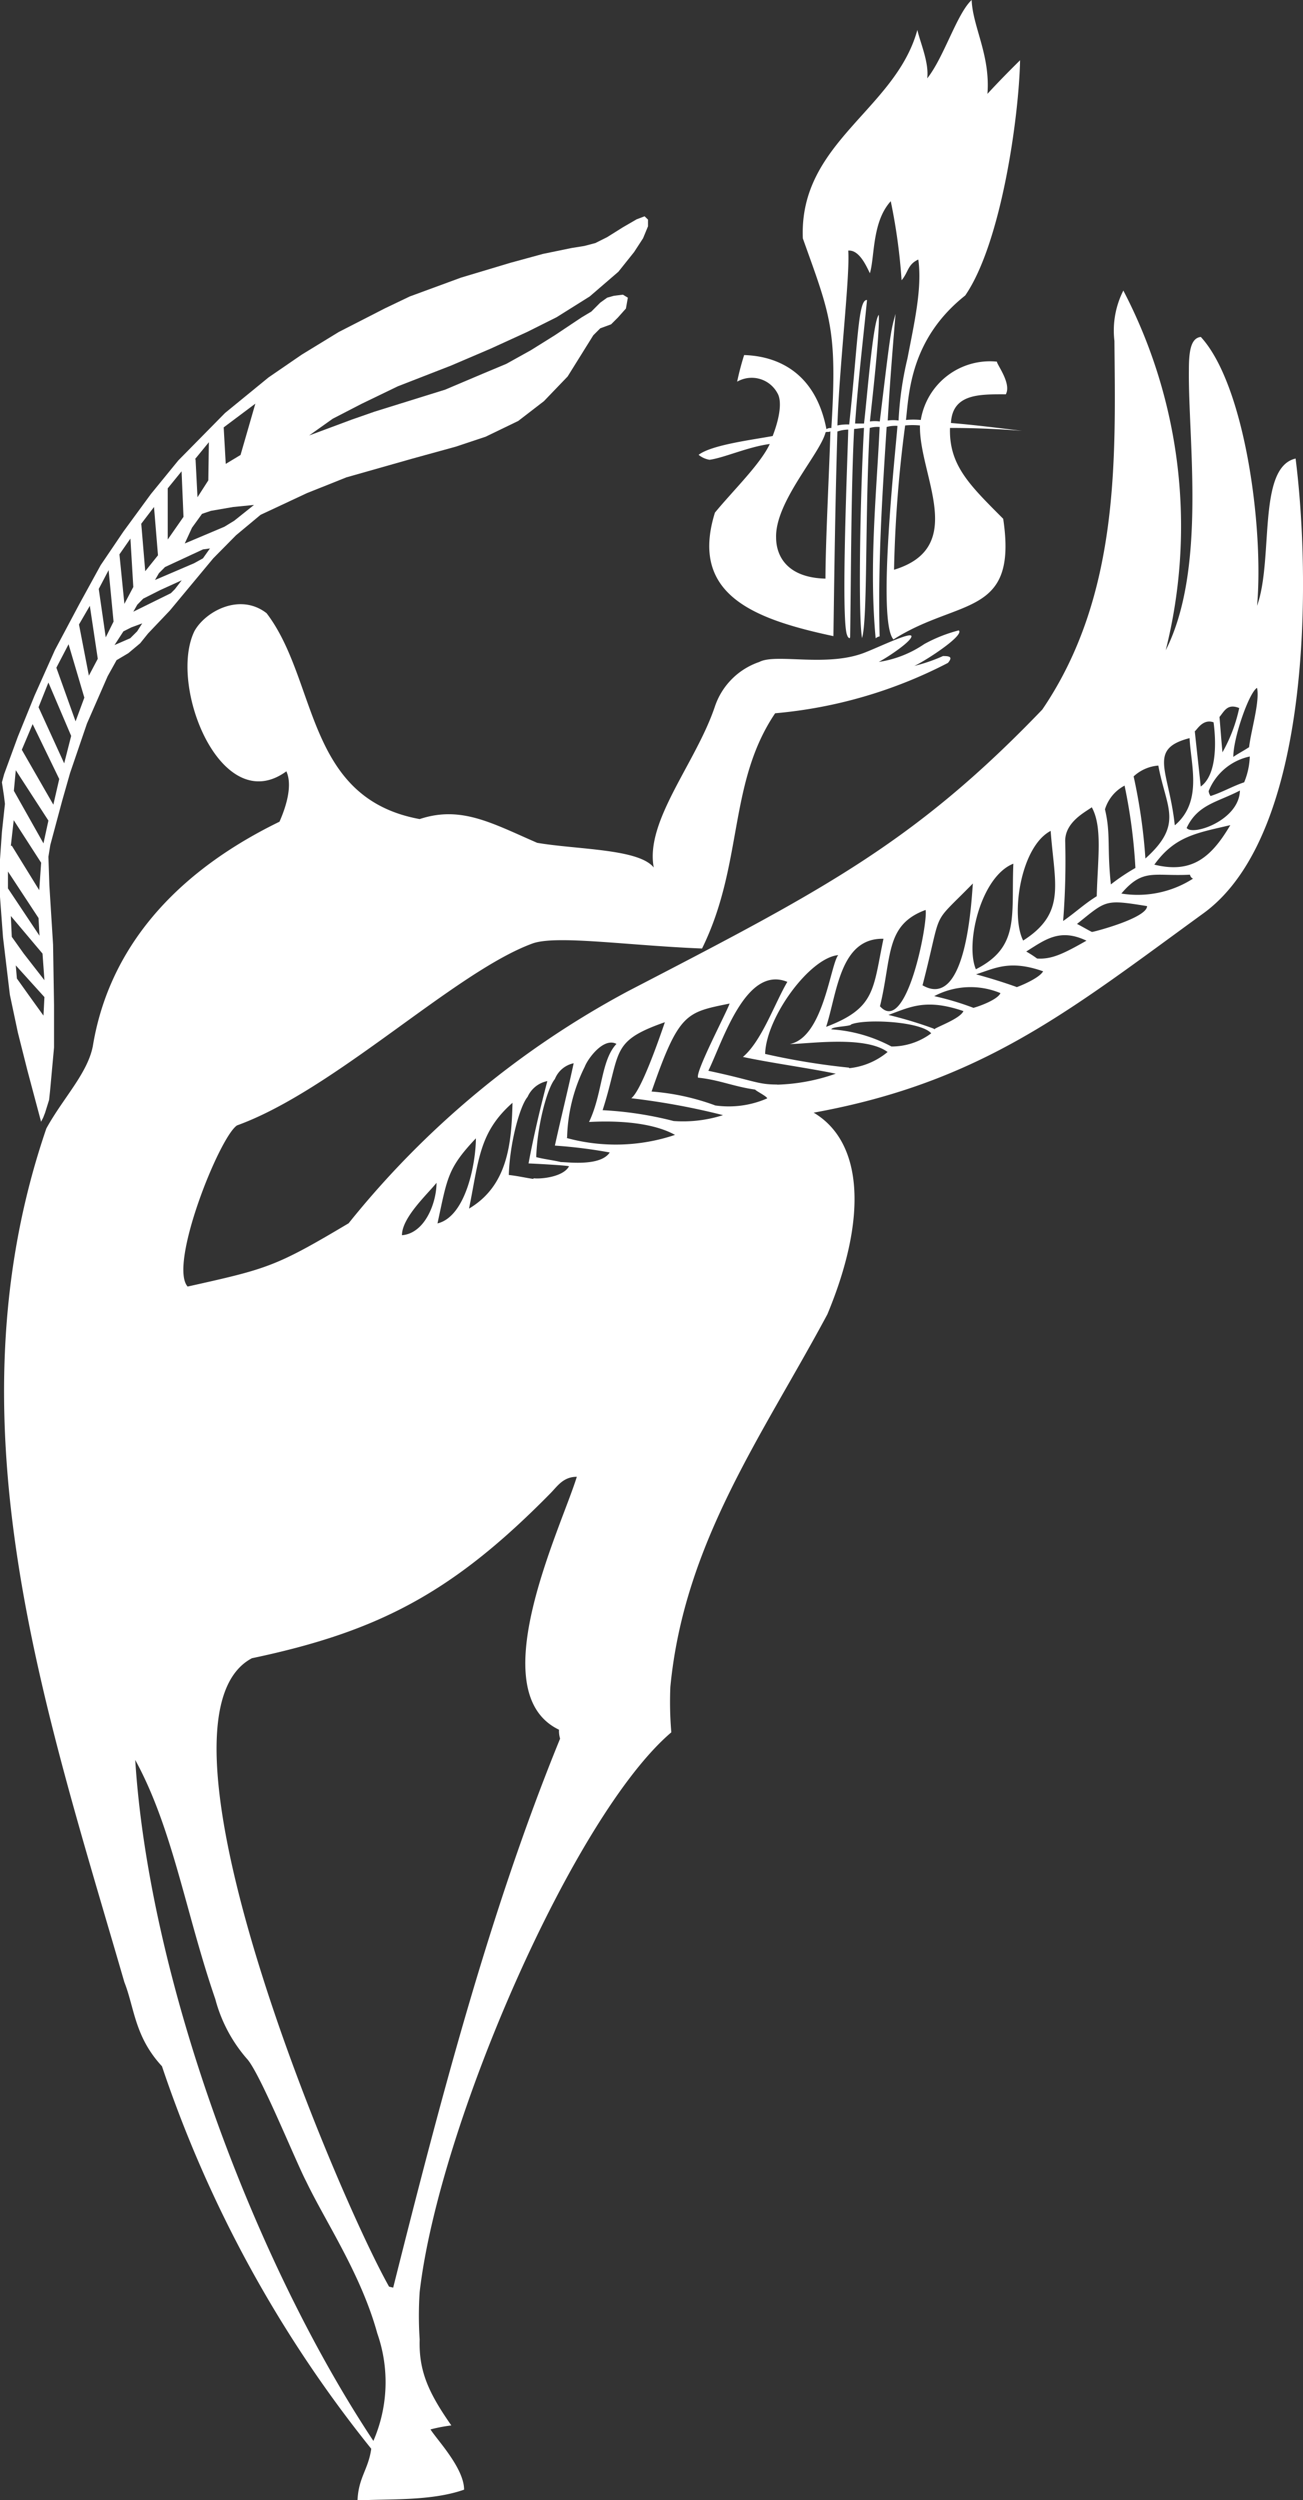
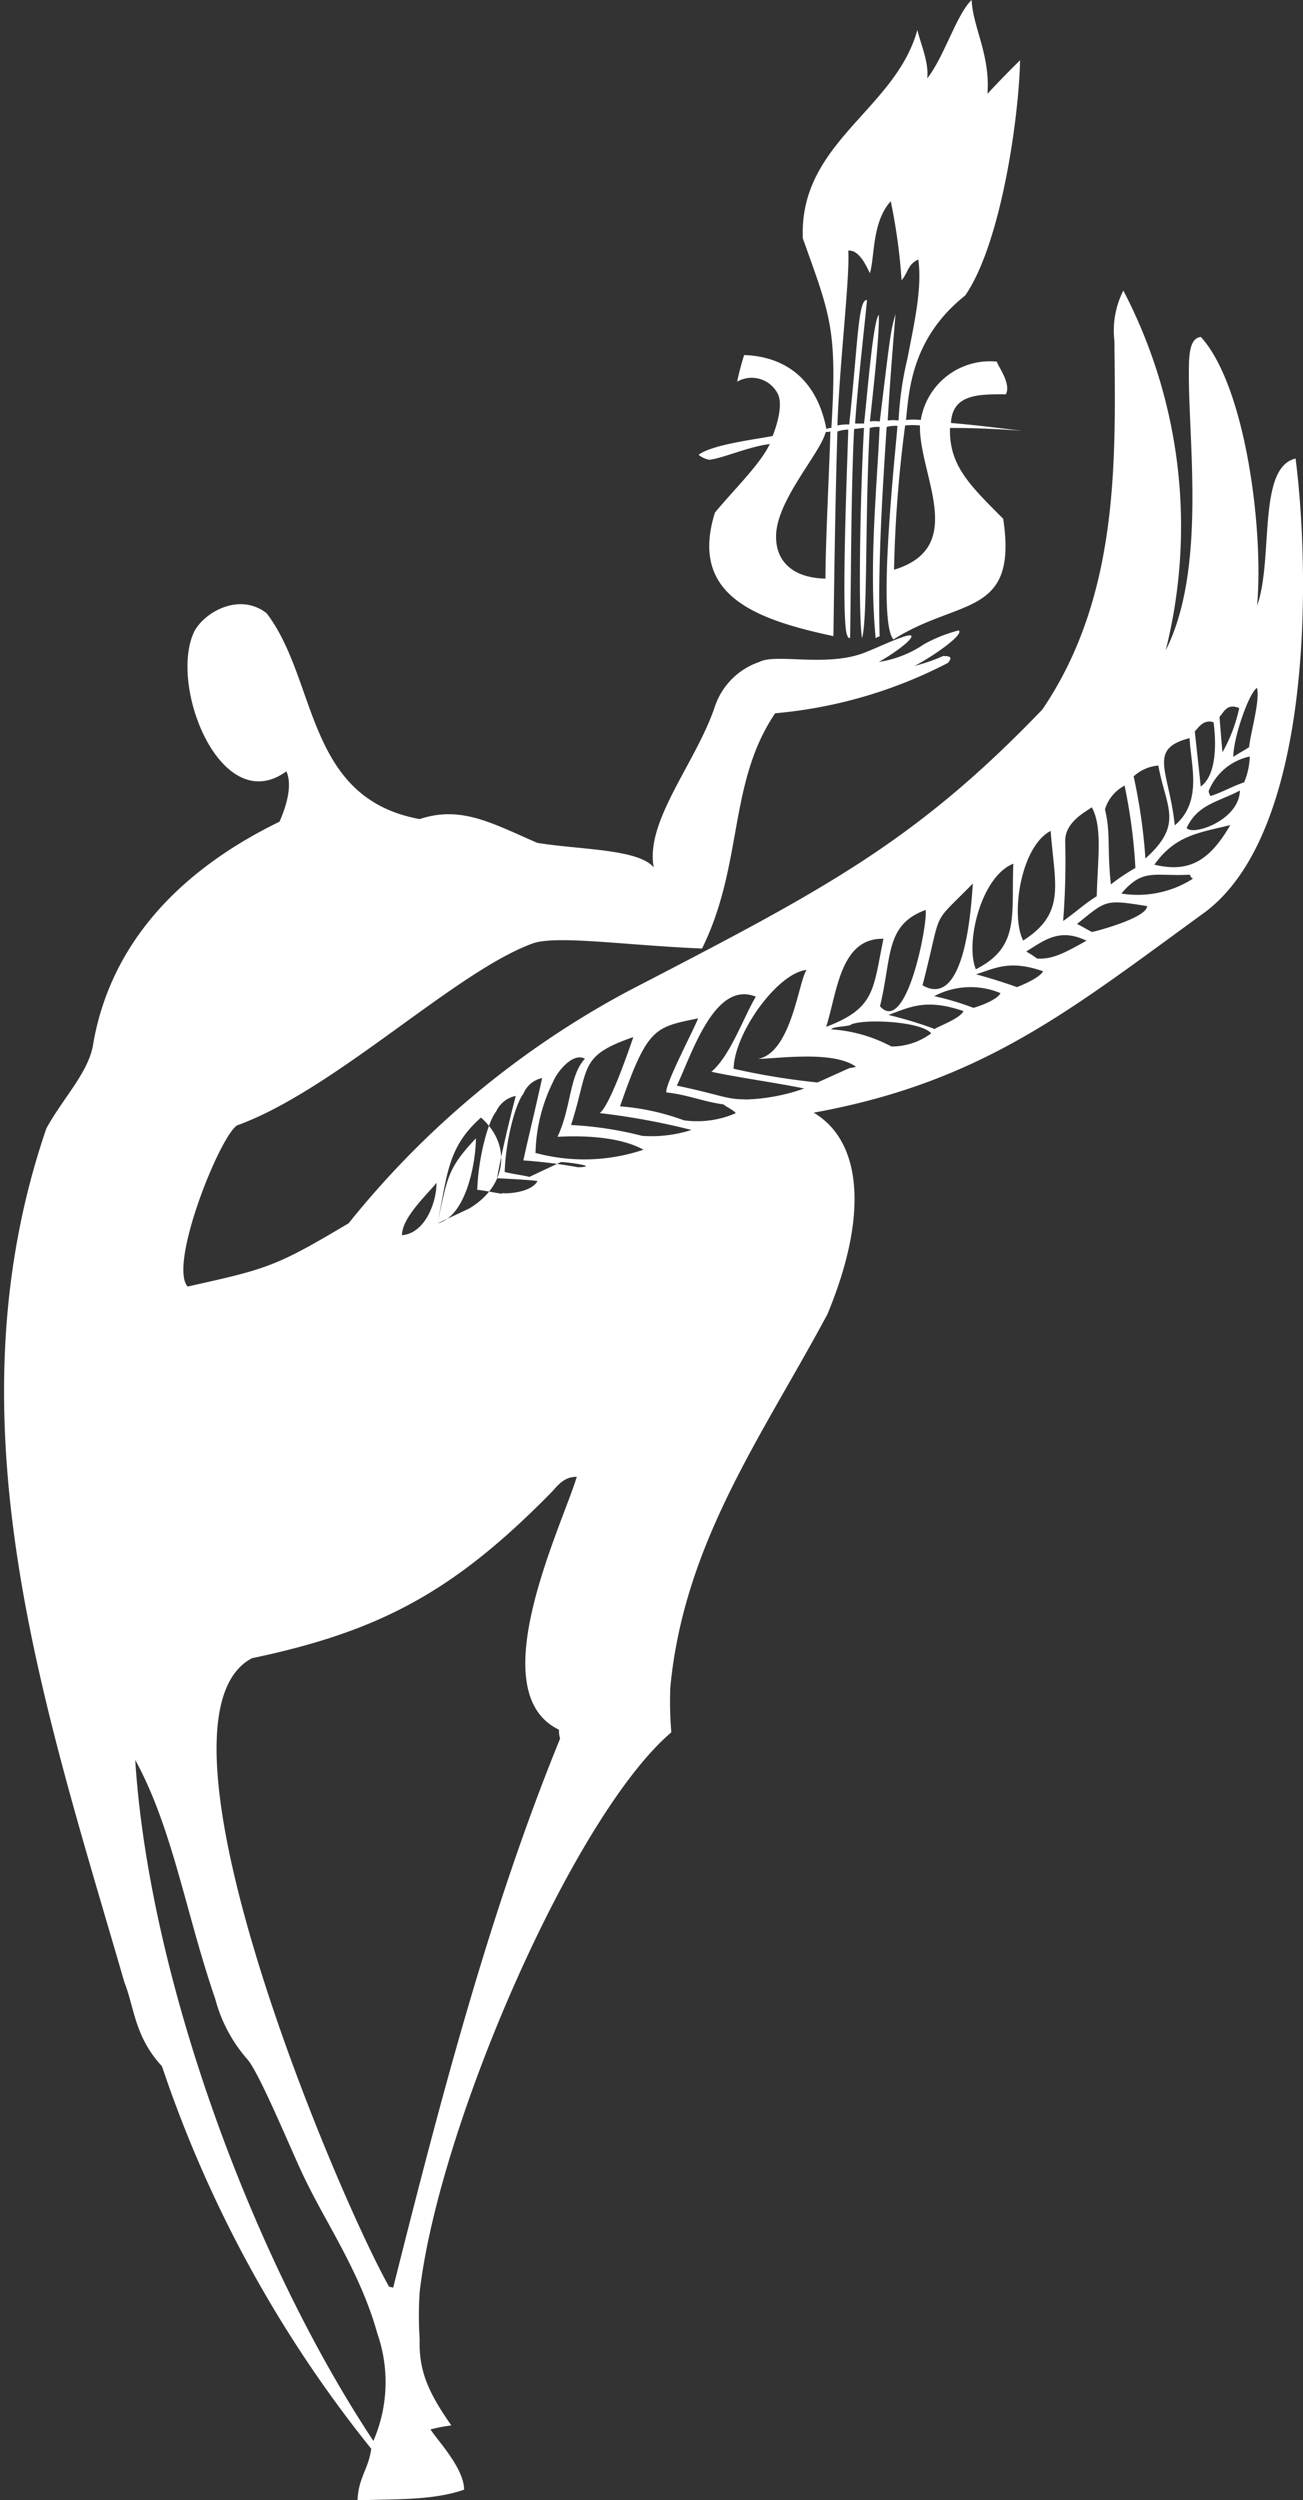
<svg xmlns="http://www.w3.org/2000/svg" viewBox="0 0 95.01 182.16">
  <rect x="0" y="0" width="95.01" height="182.16" fill="#333333" stroke="none" />
  <defs>
    <style>.cls-1{fill:#fff;fill-rule:evenodd;}</style>
  </defs>
  <title>лого рисунок</title>
  <g id="Слой_2" data-name="Слой 2">
    <g id="Слой_1-2" data-name="Слой 1">
-       <path class="cls-1" d="M3,81.72l.15-.29.14-.36.29-.93.07-.65.29-3.17v-3.1l-.07-4.39L3.6,64.51l-.07-2.09.14-.86.87-3.24.57-2,1.23-3.6,1.51-3.45L8.5,48.1l.86-.51.86-.72.58-.72,1.58-1.66,3.17-3.81L17.21,39,19,37.51l3.38-1.58,2.88-1.15,4.83-1.37,3.16-.87,2.16-.72,2.38-1.15,1.87-1.44,1.73-1.8,1.87-3,.51-.51.79-.29.5-.5.58-.65.14-.79-.36-.22-.65.08-.5.14-.5.36-.65.65-.72.43-1.95,1.3-1.73,1.08-1.8,1-1.72.72-2.74,1.16L27.29,30l-1.66.58-3.09,1.15,1.72-1.22,2.09-1.08L29,28.15l3.88-1.51,2.88-1.23,2.67-1.22,2.16-1.08L43,21.6l2.09-1.8,1.15-1.44.65-1,.36-.87V16L47,15.76l-.58.22-1,.58-1.15.72-.86.43-.8.21-.93.15-2.09.43-2.38.65-3.6,1.08L29.88,21.6l-1.8.86L24.7,24.19,22,25.84,19.58,27.5l-3.17,2.59L13,33.55,11,36,9,38.73,7.34,41.18,5.76,44.06,4,47.37,2.52,50.68l-1.22,3-1,2.73L.14,57,.29,58l.07.57L.14,60.62l-.14,2v2.73l.22,2.95.5,4.18.58,2.74L2,78l1,3.75ZM1.23,71.28l-.08-.94,2.09,2.31L3.17,74,2.09,72.5l-.87-1.22Zm-.37-3L.79,66.74,3.1,69.48l.14,1.94L1.73,69.48.86,68.26ZM.58,64.73V63.5l2.23,3.39.07,1.29L.58,64.73Zm.21-3.1L1,59.76,3,62.86l-.14,2-2-3.24Zm.22-4,.14-1.51,2.38,3.67-.36,1.66L1,57.6Zm.58-3,.79-1.87,1.94,4-.43,1.87-2.3-4Zm1.22-3.1.72-1.8,1.66,3.89-.51,2Zm1.3-2.88L5,46.94l1.15,3.89-.64,1.73ZM5.76,45.5l.79-1.36L7.13,48l-.65,1.23ZM7.2,42.91l.72-1.37.36,3.75-.57,1.15Zm1.51-2.52.8-1.15.21,3.53L9.07,44l-.36-3.6Zm1.59-2.23.93-1.22.29,3.52-.93,1.16-.29-3.46Zm1.94-2.59,1-1.23.14,3.32-1.15,1.65V35.57ZM9,46l.58-.29.79-.29L10,46l-.5.5L8.35,47,9,46Zm1.44-2.38L11.67,43l1.58-.72-.5.65-.29.29L9.72,44.57l.29-.51ZM12,41.33l2.8-1.3.51-.07-.51.72-.65.36L11.3,42.26l.29-.5.43-.43Zm2.73-3.89.65-.22L17,36.94l1.52-.15-1.44,1.15-.72.44L13.47,39.6,14,38.45Zm-.5-4,1-1.22L15.19,35l-.79,1.23-.14-2.74Zm2.08-2.3,2.31-1.73-1.08,3.74-1.08.65-.15-2.66Z" />
-       <path class="cls-1" d="M26.07,182.16c.07-1.65.79-2.23,1-3.74a90.3,90.3,0,0,1-15.26-27.87c-2-2.16-2-4.25-2.74-6.12-5.76-19.87-13-40.89-5.69-62.21,1.23-2.23,3-4,3.39-6,1-6.12,4.89-12.1,13.61-16.35.57-1.29.93-2.73.5-3.67-4.75,3.46-8.64-6.26-6.7-10.22.8-1.44,3.32-2.81,5.26-1.3,3.74,4.9,2.81,13.47,11.16,15,3-1,5.26.29,8.57,1.73,2.95.5,7.42.43,8.5,1.8-.65-3.39,3.09-7.64,4.46-11.74a5.17,5.17,0,0,1,3.24-3.24c1.22-.65,5,.43,7.78-.72.93-.36,3.31-1.51,3.31-1.15s-1.59,1.44-2.38,1.87a8,8,0,0,0,3.31-1.3,10.84,10.84,0,0,1,2.52-1c.44.36-2.44,2.23-3.24,2.59a12,12,0,0,0,2.09-.72c.51,0,.72.07.36.5a33.76,33.76,0,0,1-12.6,3.67c-3.45,5.11-2.3,11-5.33,17.14-5.47-.22-10.65-1-12.38-.36C33.12,70.85,24.41,79.42,17.28,82c-1.29.86-5,10.15-3.6,11.74,5.84-1.3,6.41-1.44,11.74-4.61A66,66,0,0,1,45.79,72.22C59.83,64.94,66.6,61.49,76,51.7c5.69-8.35,5.33-18.43,5.26-26.86a6.45,6.45,0,0,1,.65-3.67A37.12,37.12,0,0,1,85,47.38C88,41.47,86.62,32,86.69,26.93c0-1.37.15-2.3.87-2.38,3.24,3.53,4.6,14,4.1,19.59,1.22-3.39,0-10.08,2.81-10.73,1.08,8.5,1.29,27.29-6.7,33.12-9.72,7.06-16.13,12.31-28.44,14.54,3.53,2.09,4,7.49,1,14.69-4.75,8.86-10.44,16.63-11.45,27.15a26.13,26.13,0,0,0,.07,3.31C41.83,132.27,32,154.87,30.6,167a26.31,26.31,0,0,0,0,3.46c-.07,2.3.65,3.89,2.31,6.26a11.62,11.62,0,0,0-1.52.29c.44.72,2.45,2.81,2.45,4.39-2.45.86-5.54.65-7.77.79Zm2.3-15.55c-3.82-6.77-18.43-41.33-10-45.79,9.29-1.95,14.69-4.83,21.75-12,.5-.5.93-1.22,1.94-1.22-1.15,3.74-7,15.69-1.3,18.43a2,2,0,0,0,.08.65c-5.12,12.53-8.72,26.28-12.17,40Zm-1.15,11.23c-8.79-13.25-16.35-33.69-17.36-49.61,2.74,5,3.68,11.16,5.84,17.43A10.82,10.82,0,0,0,18,150c.94,1,3.53,7.41,4.32,8.93,1.44,3,4,6.76,5.19,11.08a10.75,10.75,0,0,1-.29,7.85ZM62.86,46.51c-.29-1.51-.15-10.22.14-15.33-.14,0-.57.07-.72.07-.22,4.25-.22,10.3-.29,15.12,0,.29-.21,0-.21-.07-.51-.94.07-14.12.07-15a2.59,2.59,0,0,0-.79.14c-.15,4.9-.22,9.87-.29,14.91-5.76-1.23-10.51-3-8.64-9,1.37-1.66,3.31-3.53,4-5-1.59.21-3.31,1-4.39,1.15a1.67,1.67,0,0,1-.8-.36c.94-.72,3.82-1.08,5.4-1.37.58-1.51.65-2.59.36-3.1a2.13,2.13,0,0,0-2.95-.86,19.82,19.82,0,0,1,.51-1.94c2.3.07,5.18,1.15,6,5.4a.51.51,0,0,1,.36-.08c.44-7.2-.07-8.2-2.08-13.82-.29-7,6.76-9.36,8.35-15.19.21.93.86,2.37.72,3.53C68.83,4.18,69.77,1,70.85,0c.07,1.94,1.37,4,1.15,6.84.79-.86,1.58-1.66,2.38-2.45-.08,4.11-1.37,13.32-4,17.14-4,3.17-4.1,7.13-4.32,9.07a5.55,5.55,0,0,1,1.08,0,5.11,5.11,0,0,1,5.55-4.25c0,.22,1.08,1.59.65,2.38-1.87,0-3.89-.07-4,2.09,1.72.14,3.45.36,5.18.57-1.8-.14-3.53-.21-5.25-.21-.08,2.73,1.44,4.17,3.88,6.62,1.08,7.2-3.24,5.76-8,8.79-1.22-1.3.15-13.68.29-15.56a2.4,2.4,0,0,0-.79.08c-.29,4.6-.65,9.79-.51,15.26a.6.6,0,0,0-.29.14c-.5-5.32.08-10.8.29-15.4a2.07,2.07,0,0,0-.72.07c-.36,6.41-.14,14-.57,15.33Zm-2.67-15c.08-.08.22,0,.36-.08-.07,2.6-.36,8.07-.36,10.73-2.8-.07-3.6-1.65-3.6-3-.07-2.59,3.17-6.05,3.6-7.63Zm5,10A93.27,93.27,0,0,1,66,31a5.57,5.57,0,0,1,1.08,0c-.08,3.6,3.52,8.86-1.88,10.51ZM61.06,31c.14-4.32.93-10.94.79-12.74.79-.07,1.3,1.08,1.58,1.65.36-1.22.15-3.74,1.52-5.25a41.76,41.76,0,0,1,.79,5.76c.5-.58.43-1.15,1.22-1.51.29,2.08-.29,4.6-.79,7.2a24.37,24.37,0,0,0-.65,4.53,2.93,2.93,0,0,0-.79,0c.14-2.52.36-5.25.57-7.77-.36,1.29-.36,1.29-1.15,7.84a2.48,2.48,0,0,0-.72,0c.15-1.44.72-6.33.65-7.77-.43.43-.86,6.12-1.08,7.92h-.65c.22-3.1.58-6.05.87-9-.65-.07-.65,3-1.3,9.07a3.26,3.26,0,0,0-.86.07ZM29.31,90c0-1.3,1.87-3,2.52-3.82C31.83,87.62,31,89.86,29.31,90Zm2.59-.86c.72-3.32.72-4,2.8-6.2C34.7,84.67,34,88.63,31.9,89.14Zm2.3-1.08c.72-3.53.72-5.55,3.17-7.71C37.3,83.38,37,86.4,34.2,88.06Zm6.7-3.39c-.58-.14-1.23-.21-1.8-.36.07-2.3.79-5,1.36-5.69a1.89,1.89,0,0,1,1.37-1.15c-.43,2-.93,4-1.37,6a35.68,35.68,0,0,1,4,.5C43.78,85,41.4,84.67,40.9,84.67Zm-2,1.23c-.57-.08-1.15-.22-1.8-.29.07-2.31.79-5,1.37-5.69a2,2,0,0,1,1.44-1.15c-.51,1.94-1,4-1.37,6,.14,0,2.88.14,2.95.21-.43.79-2.09.94-2.59.87Zm2.45-3a12.19,12.19,0,0,1,1.29-5.18c.22-.58,1.37-2.16,2.31-1.66-1.15,1.23-1,3.6-2,5.69,1.23-.07,4.32-.14,6.27.94a13.57,13.57,0,0,1-7.92.22Zm7.77-1.22a26.07,26.07,0,0,0-5.18-.79c1.37-4.25.5-5,4.54-6.41-.44,1.29-1.73,5-2.45,5.54a51.83,51.83,0,0,1,6.69,1.23,9.55,9.55,0,0,1-3.6.43Zm3-1.15a17.2,17.2,0,0,0-4.61-1c2-5.76,2.52-5.76,5.69-6.41-.22.65-2.52,5-2.3,5.4,1.51.15,2.59.65,4.17.87,0,.07.87.5.87.64a7,7,0,0,1-3.82.51Zm4.53-1.51c-1.44,0-1.65-.29-5-1,1.08-2.23,2.74-7.71,5.76-6.48-.93,1.58-1.87,4.32-3.24,5.47,2,.43,4.68.79,6.77,1.22a14,14,0,0,1-4.25.8Zm5.26-1.23a50.62,50.62,0,0,1-6.12-1c.07-2.66,3.24-7,5.33-7.2-.58.72-1.08,6-3.53,6.48,1.3,0,5.47-.64,7.13.58A5.2,5.2,0,0,1,61.92,77.83ZM65,76.25A10.78,10.78,0,0,0,60.62,75c0-.21,1.44-.21,1.44-.36,1.08-.43,5.12-.21,5.84.65A4.83,4.83,0,0,1,65,76.25Zm-4.76-1.44c.8-2.45,1-6.48,4.18-6.41C63.65,72.07,63.86,73.44,60.26,74.81Zm7.85.14a29.84,29.84,0,0,0-3.31-1c1.58-.57,2.73-1.22,5.47-.28C70,74.23,68.33,74.81,68.11,75ZM71,73.44a20.57,20.57,0,0,0-2.88-.86,5.67,5.67,0,0,1,4.83-.22c-.22.5-1.66,1-2,1.08Zm3.17-1.51c-1-.36-1.94-.65-3-.94,1.37-.43,2.45-1.08,4.89-.22-.28.51-1.72,1.09-1.94,1.16Zm-10,1.37c.87-3.6.36-5.91,3.32-7C67.68,67.18,66.1,75.53,64.15,73.3Zm3.1-1.52c1.51-5.83.5-4.17,3.67-7.41C70.85,65.16,70.56,73.73,67.25,71.78Zm8.35-1.94a7.92,7.92,0,0,0-.79-.51c1.37-.86,2.45-1.72,4.39-.79-1.66.94-2.52,1.37-3.6,1.3Zm-4.46.79c-.8-1.87.36-6.77,2.73-7.7C73.73,66.74,74.38,69,71.14,70.63Zm3.45-2.09c-.93-1.8-.21-6.84,2-8C76.9,64.44,77.76,66.53,74.59,68.54Zm5-.64c-.43-.22-.79-.44-1.08-.58,2.16-1.73,2-1.8,5.11-1.3,0,.87-3.88,1.88-4,1.88Zm-2.09-.8a55.84,55.84,0,0,0,.15-5.83c0-1.37,1.44-2.09,1.94-2.45.79,1.44.43,3.75.36,6.48-.93.58-1.51,1.15-2.44,1.8Zm4.25-2c1.59-1.87,2.38-1.23,5-1.37a.38.38,0,0,0,.22.29,7.49,7.49,0,0,1-5.26,1.08ZM81,64.44c-.29-2.74,0-3.67-.43-5.47A2.92,2.92,0,0,1,82,57.24a39.46,39.46,0,0,1,.79,6A14.92,14.92,0,0,0,81,64.44ZM84.17,63c1.51-2.09,3.09-2.3,5.54-2.88C88.27,62.57,86.83,63.65,84.17,63Zm-.65-.43a40.39,40.39,0,0,0-.86-6,3,3,0,0,1,1.8-.79c.57,3.09,1.87,4.25-.94,6.77Zm3-2.23c.8-1.73,2.24-1.88,3.89-2.74C90.36,59.76,87,60.91,86.54,60.34Zm-.86-.22c-.43-4-2-5.54,1.08-6.34C86.83,55.73,87.7,58.39,85.68,60.12ZM88.27,58a.77.77,0,0,1-.14-.36,4.16,4.16,0,0,1,3-2.52A5.33,5.33,0,0,1,90.72,57c-.86.29-1.58.72-2.45,1Zm-.72-.72c-.14-1.37-.29-2.66-.43-4,.14-.07.58-.94,1.37-.65C88.49,52.7,89.06,56.23,87.55,57.31Zm2.38-2.16c0-1.37,1.15-4.68,1.73-5,.21,1-.44,3.1-.58,4.32C90.65,54.72,90.22,54.94,89.93,55.15Zm-.79-.29c-.08-.79-.15-1.8-.22-2.59.36-.43.58-1,1.44-.65a11.41,11.41,0,0,1-1.23,3.24Z" />
+       <path class="cls-1" d="M26.07,182.16c.07-1.65.79-2.23,1-3.74a90.3,90.3,0,0,1-15.26-27.87c-2-2.16-2-4.25-2.74-6.12-5.76-19.87-13-40.89-5.69-62.21,1.23-2.23,3-4,3.39-6,1-6.12,4.89-12.1,13.61-16.35.57-1.29.93-2.73.5-3.67-4.75,3.46-8.64-6.26-6.7-10.22.8-1.44,3.32-2.81,5.26-1.3,3.74,4.9,2.81,13.47,11.16,15,3-1,5.26.29,8.57,1.73,2.95.5,7.42.43,8.5,1.8-.65-3.39,3.09-7.64,4.46-11.74a5.17,5.17,0,0,1,3.24-3.24c1.22-.65,5,.43,7.78-.72.93-.36,3.31-1.51,3.31-1.15s-1.59,1.44-2.38,1.87a8,8,0,0,0,3.31-1.3,10.84,10.84,0,0,1,2.52-1c.44.36-2.44,2.23-3.24,2.59a12,12,0,0,0,2.09-.72c.51,0,.72.07.36.5a33.76,33.76,0,0,1-12.6,3.67c-3.45,5.11-2.3,11-5.33,17.14-5.47-.22-10.65-1-12.38-.36C33.12,70.85,24.41,79.42,17.28,82c-1.29.86-5,10.15-3.6,11.74,5.84-1.3,6.41-1.44,11.74-4.61A66,66,0,0,1,45.79,72.22C59.83,64.94,66.6,61.49,76,51.7c5.69-8.35,5.33-18.43,5.26-26.86a6.45,6.45,0,0,1,.65-3.67A37.12,37.12,0,0,1,85,47.38C88,41.47,86.62,32,86.69,26.93c0-1.37.15-2.3.87-2.38,3.24,3.53,4.6,14,4.1,19.59,1.22-3.39,0-10.08,2.81-10.73,1.08,8.5,1.29,27.29-6.7,33.12-9.72,7.06-16.13,12.31-28.44,14.54,3.53,2.09,4,7.49,1,14.69-4.75,8.86-10.44,16.63-11.45,27.15a26.13,26.13,0,0,0,.07,3.31C41.83,132.27,32,154.87,30.6,167a26.31,26.31,0,0,0,0,3.46c-.07,2.3.65,3.89,2.31,6.26a11.62,11.62,0,0,0-1.52.29c.44.72,2.45,2.81,2.45,4.39-2.45.86-5.54.65-7.77.79Zm2.3-15.55c-3.82-6.77-18.43-41.33-10-45.79,9.29-1.95,14.69-4.83,21.75-12,.5-.5.93-1.22,1.94-1.22-1.15,3.74-7,15.69-1.3,18.43a2,2,0,0,0,.08.65c-5.12,12.53-8.72,26.28-12.17,40Zm-1.15,11.23c-8.79-13.25-16.35-33.69-17.36-49.61,2.74,5,3.68,11.16,5.84,17.43A10.82,10.82,0,0,0,18,150c.94,1,3.53,7.41,4.32,8.93,1.44,3,4,6.76,5.19,11.08a10.75,10.75,0,0,1-.29,7.85ZM62.86,46.51c-.29-1.51-.15-10.22.14-15.33-.14,0-.57.07-.72.07-.22,4.25-.22,10.3-.29,15.12,0,.29-.21,0-.21-.07-.51-.94.07-14.12.07-15a2.59,2.59,0,0,0-.79.14c-.15,4.9-.22,9.87-.29,14.91-5.76-1.23-10.51-3-8.64-9,1.37-1.66,3.31-3.53,4-5-1.59.21-3.31,1-4.39,1.15a1.67,1.67,0,0,1-.8-.36c.94-.72,3.82-1.08,5.4-1.37.58-1.51.65-2.59.36-3.1a2.13,2.13,0,0,0-2.95-.86,19.82,19.82,0,0,1,.51-1.94c2.3.07,5.18,1.15,6,5.4a.51.51,0,0,1,.36-.08c.44-7.2-.07-8.2-2.08-13.82-.29-7,6.76-9.36,8.35-15.19.21.93.86,2.37.72,3.53C68.83,4.18,69.77,1,70.85,0c.07,1.94,1.37,4,1.15,6.84.79-.86,1.58-1.66,2.38-2.45-.08,4.11-1.37,13.32-4,17.14-4,3.17-4.1,7.13-4.32,9.07a5.55,5.55,0,0,1,1.08,0,5.11,5.11,0,0,1,5.55-4.25c0,.22,1.08,1.59.65,2.38-1.87,0-3.89-.07-4,2.09,1.72.14,3.45.36,5.18.57-1.8-.14-3.53-.21-5.25-.21-.08,2.73,1.44,4.17,3.88,6.62,1.08,7.2-3.24,5.76-8,8.79-1.22-1.3.15-13.68.29-15.56a2.4,2.4,0,0,0-.79.08c-.29,4.6-.65,9.79-.51,15.26a.6.6,0,0,0-.29.14c-.5-5.32.08-10.8.29-15.4a2.07,2.07,0,0,0-.72.07c-.36,6.41-.14,14-.57,15.33Zm-2.67-15c.08-.08.22,0,.36-.08-.07,2.6-.36,8.07-.36,10.73-2.8-.07-3.6-1.65-3.6-3-.07-2.59,3.17-6.05,3.6-7.63Zm5,10A93.27,93.27,0,0,1,66,31a5.57,5.57,0,0,1,1.08,0c-.08,3.6,3.52,8.86-1.88,10.51ZM61.06,31c.14-4.32.93-10.94.79-12.74.79-.07,1.3,1.08,1.58,1.65.36-1.22.15-3.74,1.52-5.25a41.76,41.76,0,0,1,.79,5.76c.5-.58.43-1.15,1.22-1.51.29,2.08-.29,4.6-.79,7.2a24.37,24.37,0,0,0-.65,4.53,2.93,2.93,0,0,0-.79,0c.14-2.52.36-5.25.57-7.77-.36,1.29-.36,1.29-1.15,7.84a2.48,2.48,0,0,0-.72,0c.15-1.44.72-6.33.65-7.77-.43.43-.86,6.12-1.08,7.92h-.65c.22-3.1.58-6.05.87-9-.65-.07-.65,3-1.3,9.07a3.26,3.26,0,0,0-.86.07ZM29.31,90c0-1.3,1.87-3,2.52-3.82C31.83,87.62,31,89.86,29.31,90Zm2.59-.86c.72-3.32.72-4,2.8-6.2C34.7,84.67,34,88.63,31.9,89.14Zc.72-3.53.72-5.55,3.17-7.71C37.3,83.38,37,86.4,34.2,88.06Zm6.7-3.39c-.58-.14-1.23-.21-1.8-.36.07-2.3.79-5,1.36-5.69a1.89,1.89,0,0,1,1.37-1.15c-.43,2-.93,4-1.37,6a35.68,35.68,0,0,1,4,.5C43.78,85,41.4,84.67,40.9,84.67Zm-2,1.23c-.57-.08-1.15-.22-1.8-.29.07-2.31.79-5,1.37-5.69a2,2,0,0,1,1.44-1.15c-.51,1.94-1,4-1.37,6,.14,0,2.88.14,2.95.21-.43.79-2.09.94-2.59.87Zm2.45-3a12.19,12.19,0,0,1,1.29-5.18c.22-.58,1.37-2.16,2.31-1.66-1.15,1.23-1,3.6-2,5.69,1.23-.07,4.32-.14,6.27.94a13.57,13.57,0,0,1-7.92.22Zm7.77-1.22a26.07,26.07,0,0,0-5.18-.79c1.37-4.25.5-5,4.54-6.41-.44,1.29-1.73,5-2.45,5.54a51.83,51.83,0,0,1,6.69,1.23,9.55,9.55,0,0,1-3.6.43Zm3-1.15a17.2,17.2,0,0,0-4.61-1c2-5.76,2.52-5.76,5.69-6.41-.22.65-2.52,5-2.3,5.4,1.51.15,2.59.65,4.17.87,0,.07.87.5.87.64a7,7,0,0,1-3.82.51Zm4.53-1.51c-1.44,0-1.65-.29-5-1,1.08-2.23,2.74-7.71,5.76-6.48-.93,1.58-1.87,4.32-3.24,5.47,2,.43,4.68.79,6.77,1.22a14,14,0,0,1-4.25.8Zm5.26-1.23a50.62,50.62,0,0,1-6.12-1c.07-2.66,3.24-7,5.33-7.2-.58.72-1.08,6-3.53,6.48,1.3,0,5.47-.64,7.13.58A5.2,5.2,0,0,1,61.92,77.83ZM65,76.25A10.78,10.78,0,0,0,60.62,75c0-.21,1.44-.21,1.44-.36,1.08-.43,5.12-.21,5.84.65A4.83,4.83,0,0,1,65,76.25Zm-4.76-1.44c.8-2.45,1-6.48,4.18-6.41C63.65,72.07,63.86,73.44,60.26,74.81Zm7.85.14a29.84,29.84,0,0,0-3.31-1c1.58-.57,2.73-1.22,5.47-.28C70,74.23,68.33,74.81,68.11,75ZM71,73.44a20.57,20.57,0,0,0-2.88-.86,5.67,5.67,0,0,1,4.83-.22c-.22.5-1.66,1-2,1.08Zm3.17-1.51c-1-.36-1.94-.65-3-.94,1.37-.43,2.45-1.08,4.89-.22-.28.51-1.72,1.09-1.94,1.16Zm-10,1.37c.87-3.6.36-5.91,3.32-7C67.68,67.18,66.1,75.53,64.15,73.3Zm3.1-1.52c1.51-5.83.5-4.17,3.67-7.41C70.85,65.16,70.56,73.73,67.25,71.78Zm8.35-1.94a7.92,7.92,0,0,0-.79-.51c1.37-.86,2.45-1.72,4.39-.79-1.66.94-2.52,1.37-3.6,1.3Zm-4.46.79c-.8-1.87.36-6.77,2.73-7.7C73.73,66.74,74.38,69,71.14,70.63Zm3.45-2.09c-.93-1.8-.21-6.84,2-8C76.9,64.44,77.76,66.53,74.59,68.54Zm5-.64c-.43-.22-.79-.44-1.08-.58,2.16-1.73,2-1.8,5.11-1.3,0,.87-3.88,1.88-4,1.88Zm-2.09-.8a55.84,55.84,0,0,0,.15-5.83c0-1.37,1.44-2.09,1.94-2.45.79,1.44.43,3.75.36,6.48-.93.58-1.51,1.15-2.44,1.8Zm4.25-2c1.59-1.87,2.38-1.23,5-1.37a.38.38,0,0,0,.22.29,7.49,7.49,0,0,1-5.26,1.08ZM81,64.44c-.29-2.74,0-3.67-.43-5.47A2.92,2.92,0,0,1,82,57.24a39.46,39.46,0,0,1,.79,6A14.92,14.92,0,0,0,81,64.44ZM84.17,63c1.51-2.09,3.09-2.3,5.54-2.88C88.27,62.57,86.83,63.65,84.17,63Zm-.65-.43a40.39,40.39,0,0,0-.86-6,3,3,0,0,1,1.8-.79c.57,3.09,1.87,4.25-.94,6.77Zm3-2.23c.8-1.73,2.24-1.88,3.89-2.74C90.36,59.76,87,60.91,86.54,60.34Zm-.86-.22c-.43-4-2-5.54,1.08-6.34C86.83,55.73,87.7,58.39,85.68,60.12ZM88.27,58a.77.77,0,0,1-.14-.36,4.16,4.16,0,0,1,3-2.52A5.33,5.33,0,0,1,90.72,57c-.86.29-1.58.72-2.45,1Zm-.72-.72c-.14-1.37-.29-2.66-.43-4,.14-.07.58-.94,1.37-.65C88.49,52.7,89.06,56.23,87.55,57.31Zm2.38-2.16c0-1.37,1.15-4.68,1.73-5,.21,1-.44,3.1-.58,4.32C90.65,54.72,90.22,54.94,89.93,55.15Zm-.79-.29c-.08-.79-.15-1.8-.22-2.59.36-.43.58-1,1.44-.65a11.41,11.41,0,0,1-1.23,3.24Z" />
    </g>
  </g>
</svg>